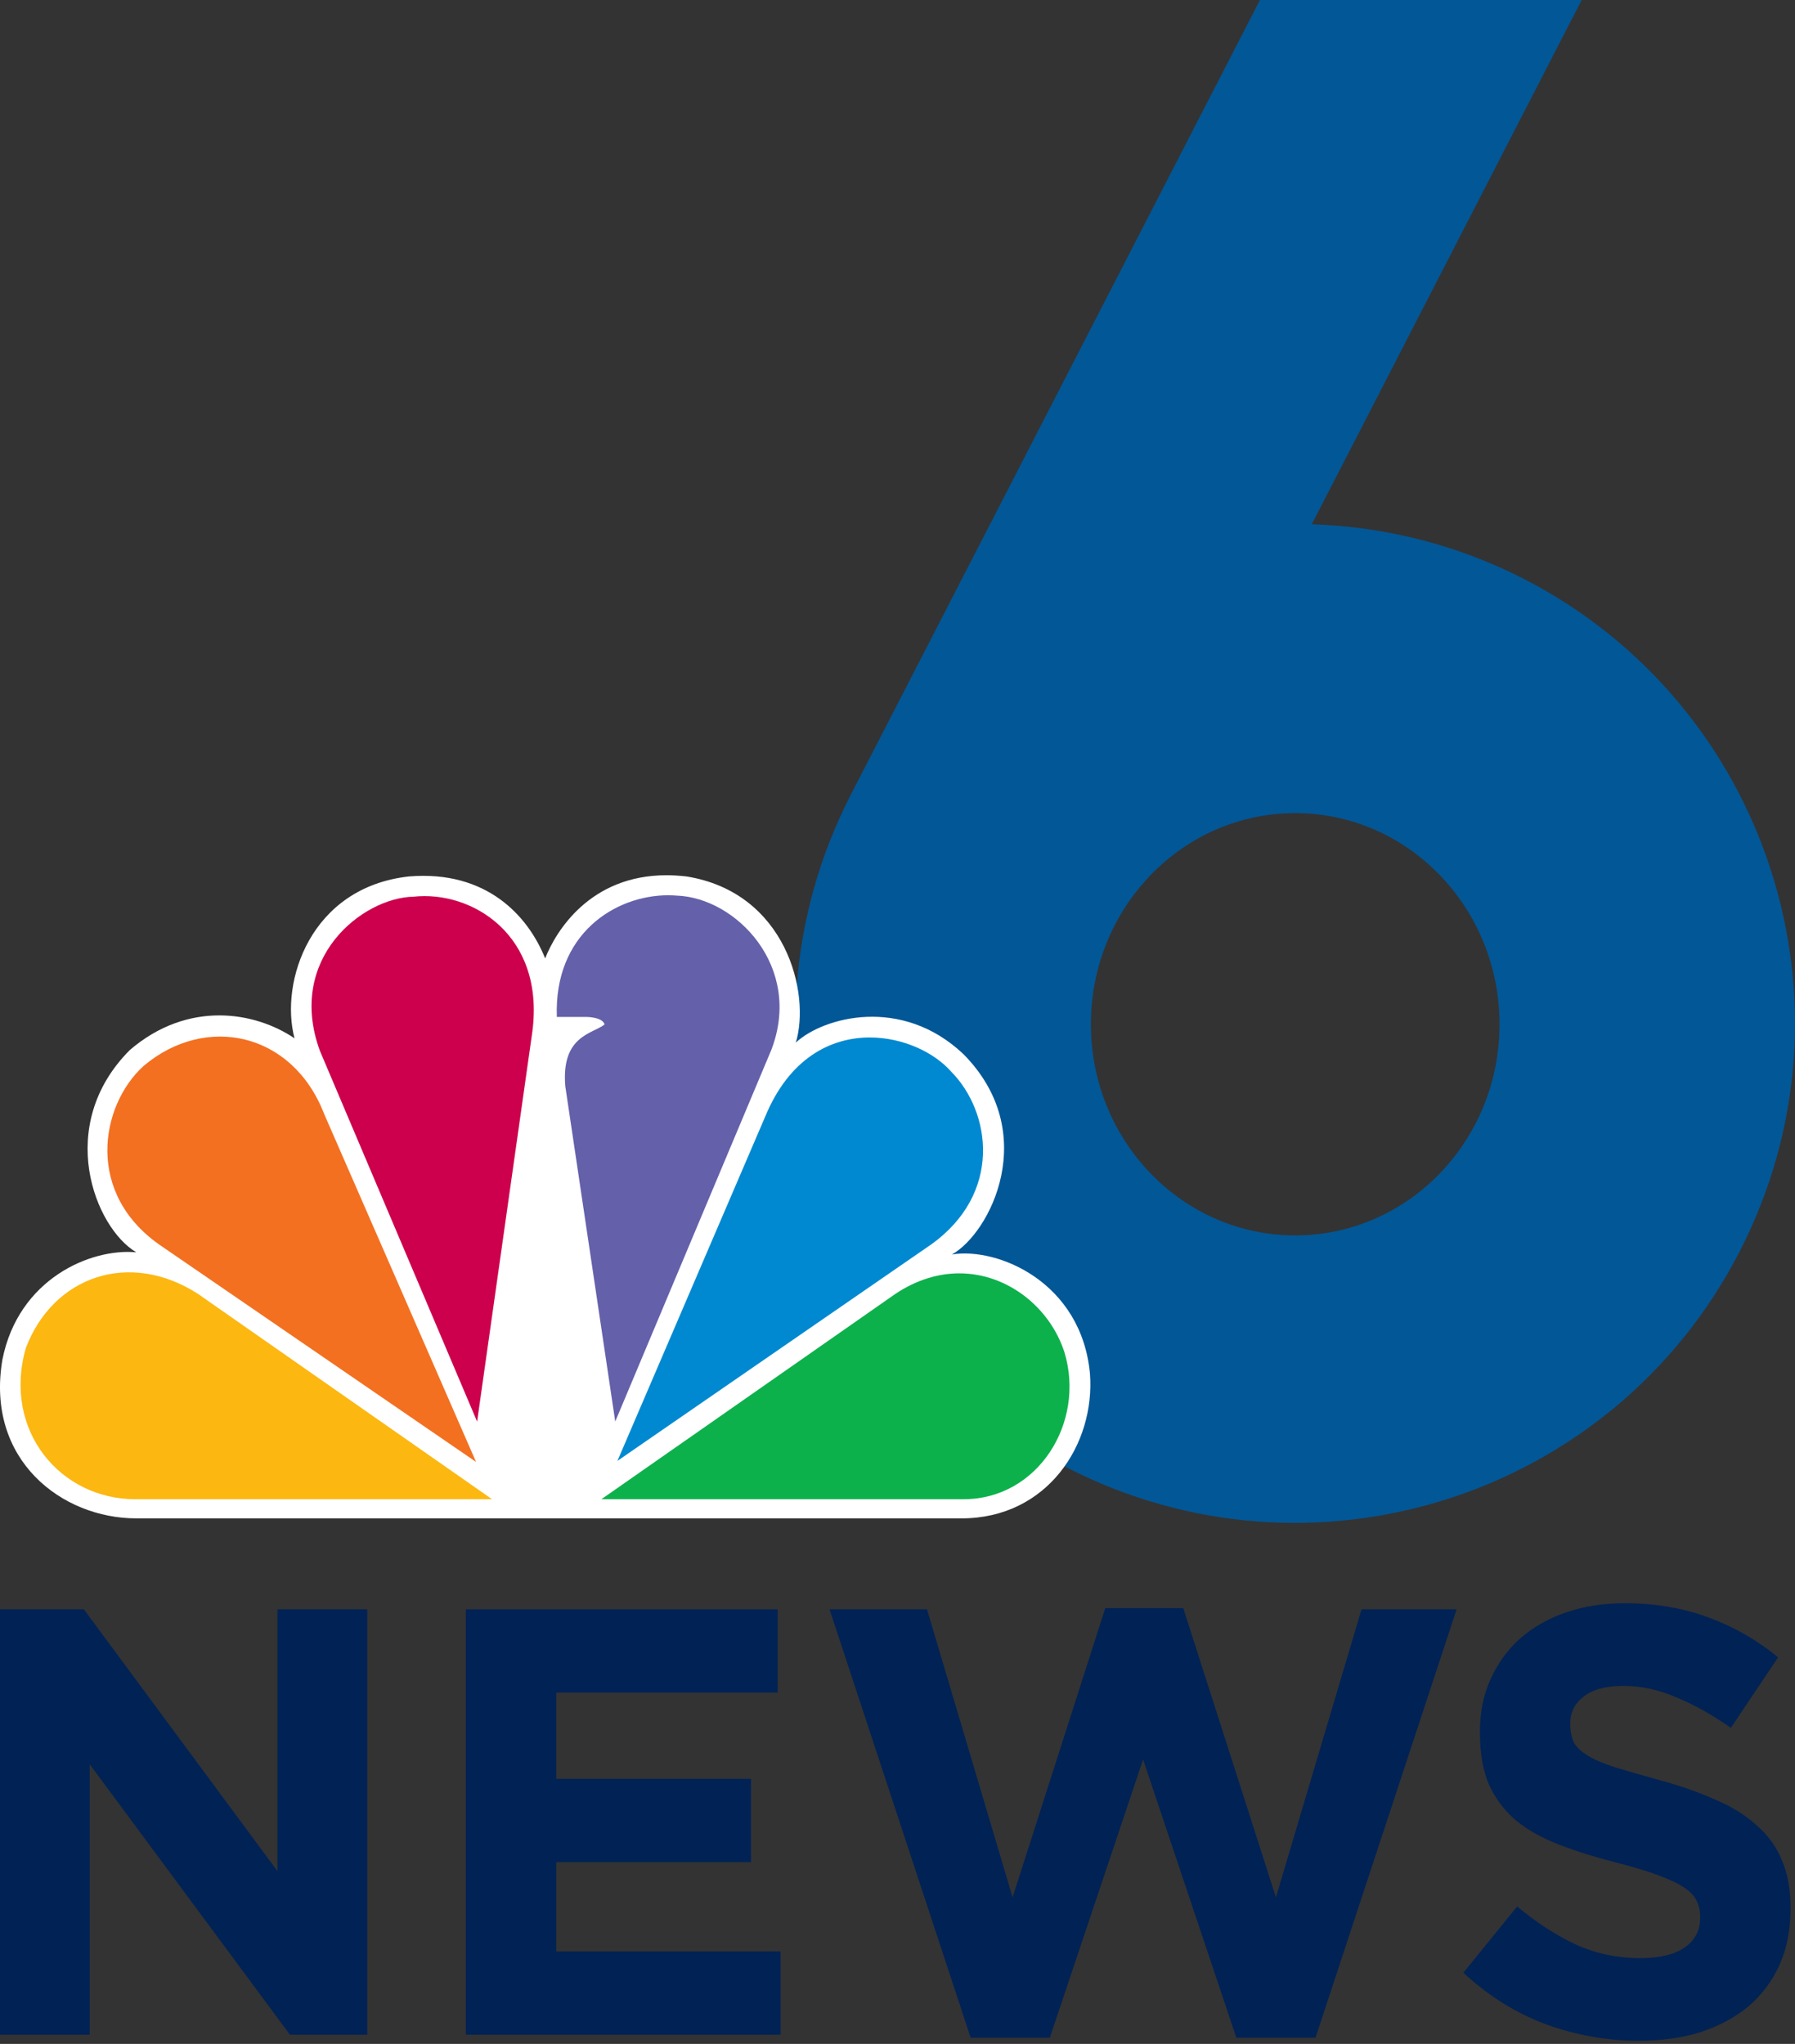
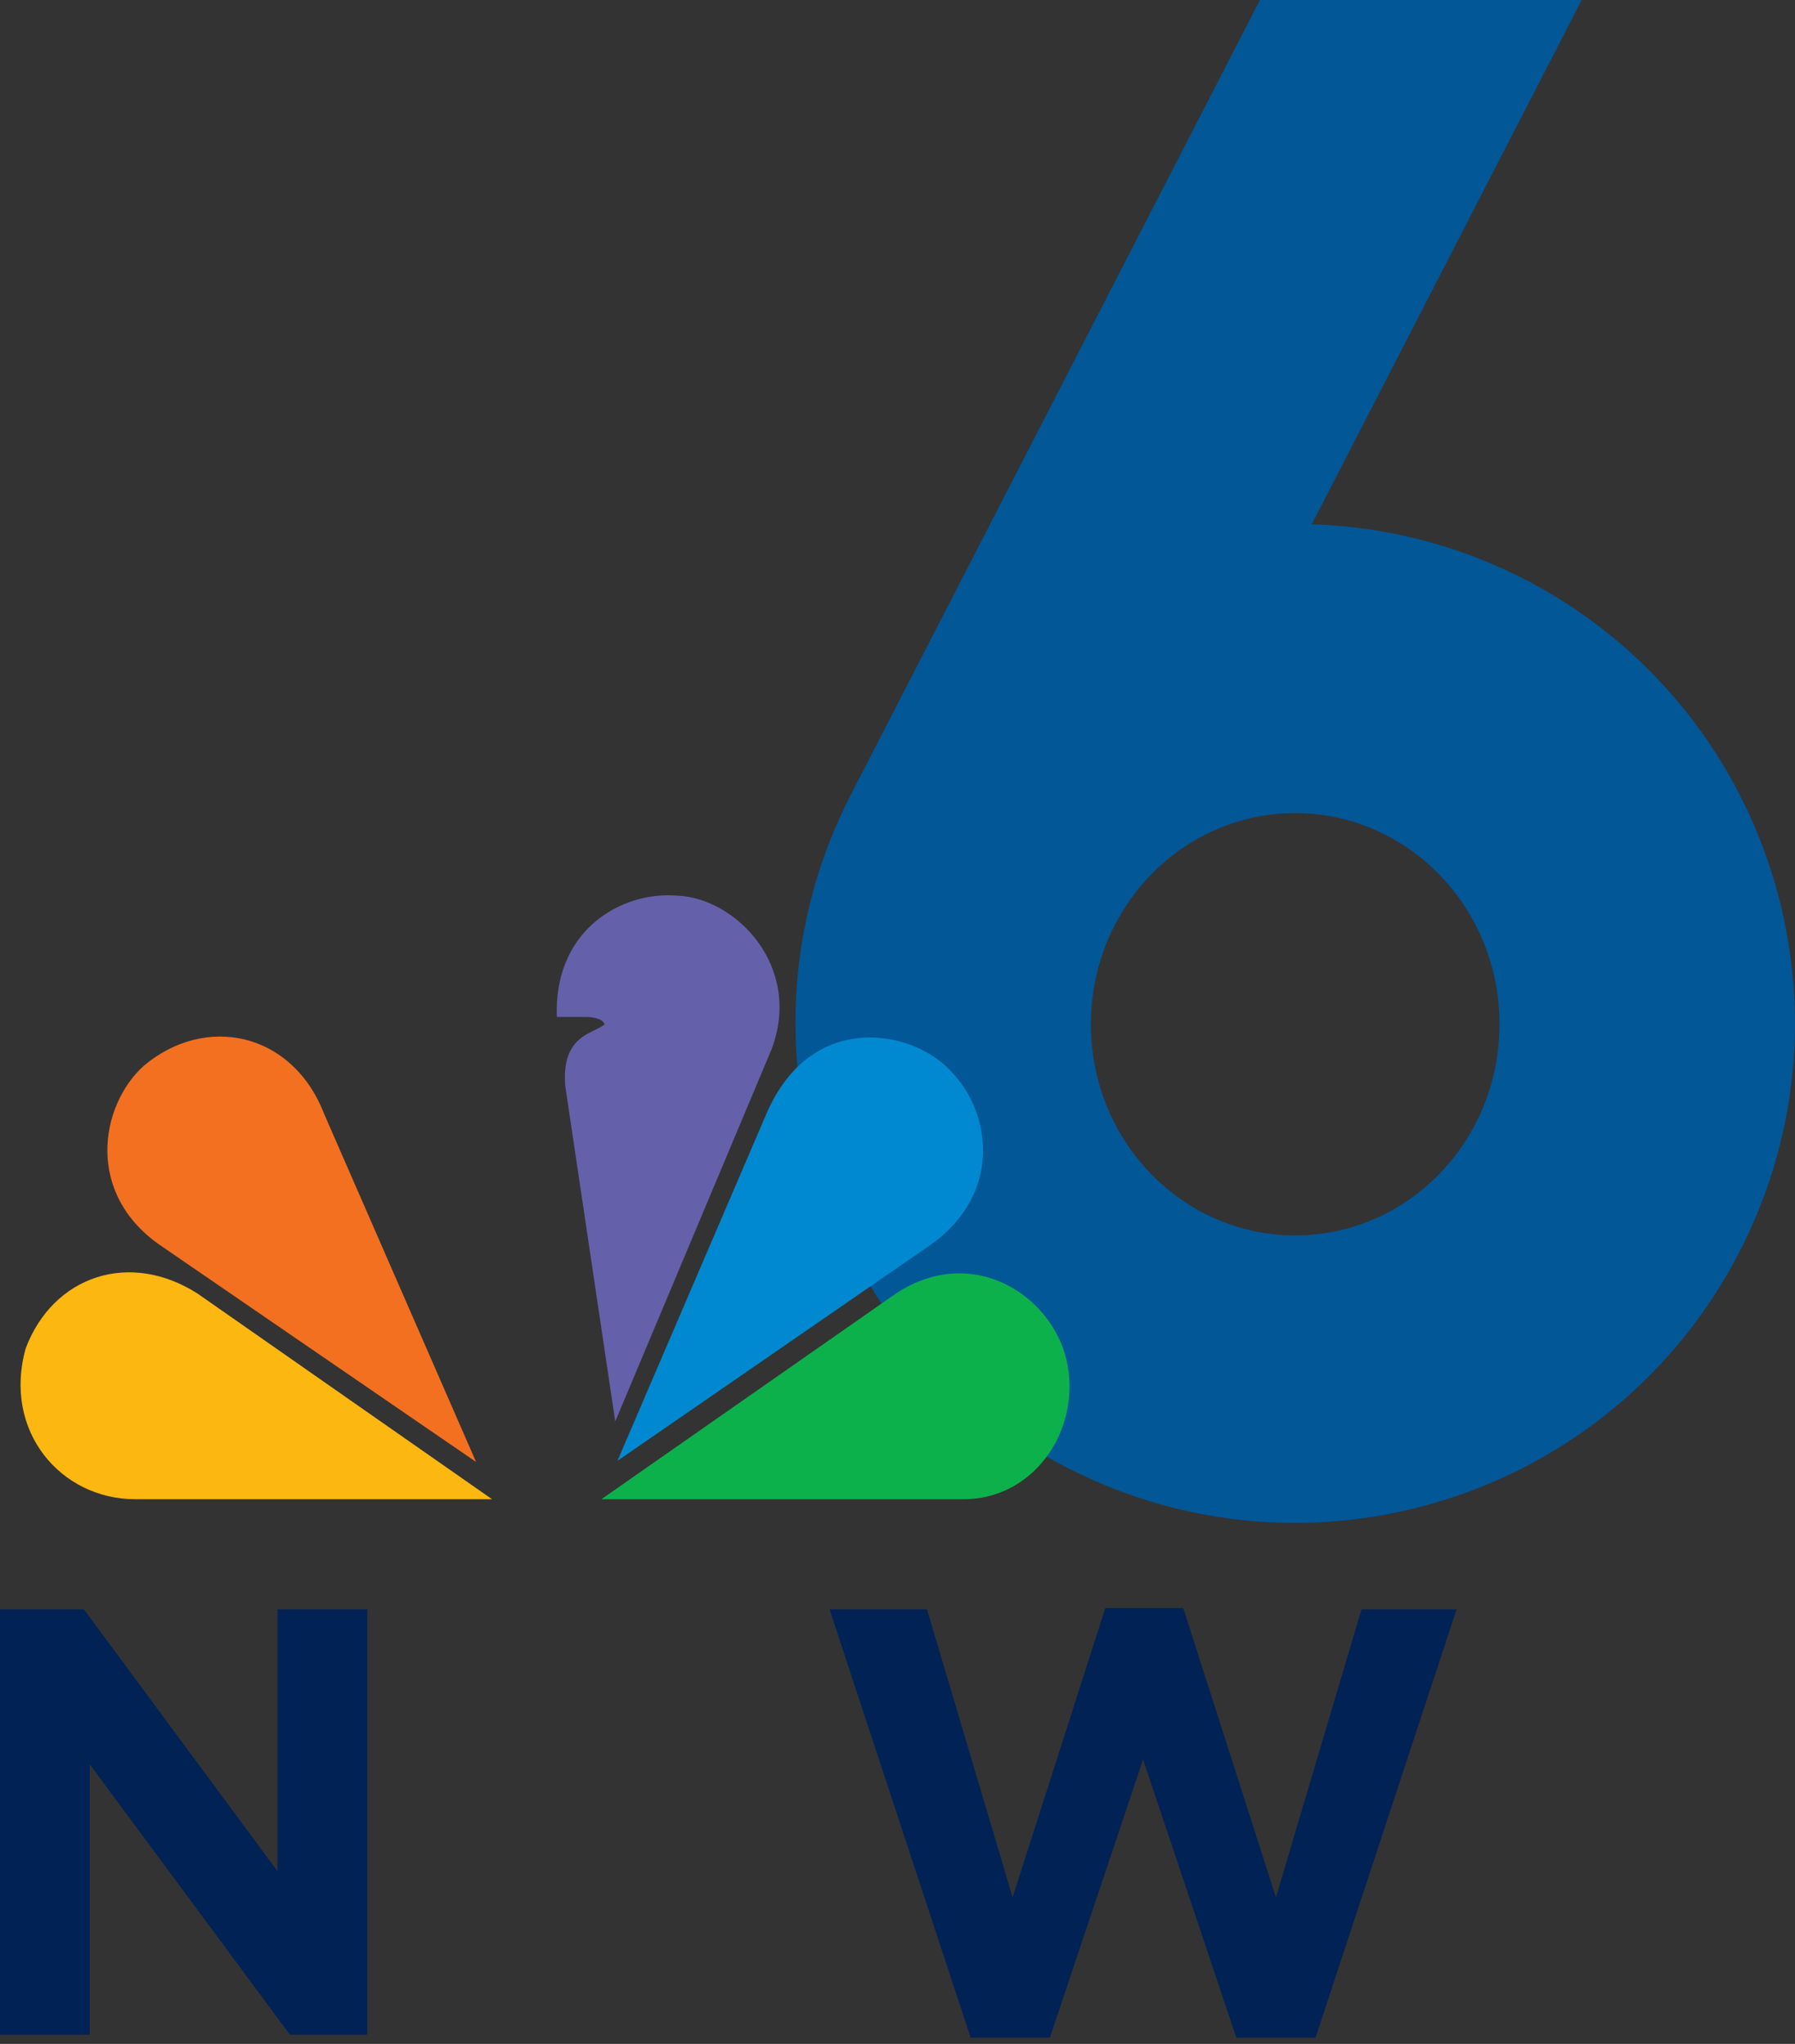
<svg xmlns="http://www.w3.org/2000/svg" xmlns:ns1="http://www.inkscape.org/namespaces/inkscape" xmlns:ns2="http://sodipodi.sourceforge.net/DTD/sodipodi-0.dtd" width="164.571mm" height="187.404mm" viewBox="0 0 164.571 187.404" version="1.1" id="svg41" ns1:version="1.0 (4035a4f, 2020-05-01)" ns2:docname="WTVJ_News_(2012).svg">
  <rect x="0" y="0" width="164.571" height="187.404" fill="#333333" stroke="none" />
  <ns2:namedview id="namedview43" pagecolor="#ffffff" bordercolor="#000000" borderopacity="1" ns1:pageshadow="0" ns1:pageopacity="0" ns1:pagecheckerboard="true" ns1:document-units="mm" showgrid="false" ns1:zoom="0.70048014" ns1:cx="465.39507" ns1:cy="341.19454" ns1:window-width="1251" ns1:window-height="847" ns1:window-x="0" ns1:window-y="25" ns1:window-maximized="0" ns1:current-layer="text30" ns1:snap-bbox="true" ns1:bbox-paths="true" ns1:bbox-nodes="true" ns1:snap-bbox-edge-midpoints="true" ns1:snap-bbox-midpoints="true" ns1:object-paths="true" ns1:snap-intersection-paths="true" ns1:snap-smooth-nodes="true" ns1:snap-midpoints="true" ns1:document-rotation="0" />
  <defs id="defs38">
    <path id="dd3pO0JIZ" d="m 973.83,431.98 c 15.27,31.15 9.31,73.93 -12.44,100.49 -21.62,25.45 -50.51,39.25 -84.34,38.36 -21.71,0.02 -130.26,0.11 -325.65,0.26 163.67,-110.49 254.61,-171.87 272.79,-184.15 26.61,-16.66 67.15,-19.7 96.27,-6.23 22.44,8.47 43.57,29.89 53.37,51.27" />
  </defs>
  <path style="fill:#025797;fill-opacity:1;stroke:none;stroke-width:6.034;stroke-linecap:round;stroke-linejoin:round;stroke-miterlimit:4;stroke-dasharray:none;stroke-dashoffset:0;stroke-opacity:0.435" d="M 115.515,0 78.017,72.842 C 66.437,95.338 75.284,122.962 97.78,134.543 120.276,146.124 147.901,137.275 159.481,114.779 171.061,92.283 162.213,64.659 139.717,53.079 133.684,49.991 127.041,48.28 120.268,48.07 L 145.013,0 Z m 3.233,74.555 c 10.345,-2.11e-4 18.732,8.667 18.733,19.359 8e-5,10.692 -8.387,19.36 -18.733,19.36 -10.345,-2.6e-4 -18.732,-8.668 -18.732,-19.36 3.5e-4,-10.692 8.387,-19.358 18.732,-19.359 z" id="path1674" ns1:connector-curvature="0" ns2:nodetypes="csccccccccccc" />
-   <path id="path3113" ns1:connector-curvature="0" d="m 49.981,87.875 c -1.559,-3.891 -5.355,-8.094 -12.466,-7.516 -9.058,0.985 -11.881,9.665 -10.512,14.844 -3.608,-2.443 -9.742,-3.517 -15.096,1.069 -6.913,6.93 -3.216,16.302 0.585,18.55 -4.188,-0.388 -10.808,2.442 -12.273,9.846 -1.558,9.192 5.449,14.551 12.273,14.551 H 88.154 c 7.89,0 12.268,-6.826 11.777,-13.263 -0.774,-8.401 -8.462,-11.625 -12.656,-10.934 3.504,-1.955 8.183,-11.137 1.068,-18.356 -5.648,-5.372 -12.849,-3.418 -15.38,-1.074 1.365,-4.488 -0.873,-13.765 -10.034,-15.233 -0.633,-0.071 -1.243,-0.109 -1.824,-0.109 -6.993,8.81e-4 -10.137,5.113 -11.124,7.626" style="fill:#ffffff;stroke:none;stroke-width:0.176" />
  <path id="path3115" ns1:connector-curvature="0" d="m 13.167,97.735 c -3.995,3.616 -5.449,11.81 1.752,16.6 l 28.728,19.71 -13.929,-31.912 c -2.919,-7.531 -10.904,-9.173 -16.551,-4.397" style="fill:#f37021;stroke:none;stroke-width:0.176" />
-   <path id="path3117" ns1:connector-curvature="0" d="m 37.897,82.219 c -4.67,0.095 -11.682,5.656 -8.561,14.148 l 14.407,33.977 5.062,-35.737 C 49.976,85.726 43.256,81.627 37.897,82.219" style="fill:#cc004c;stroke:none;stroke-width:0.176" />
  <path id="path3119" ns1:connector-curvature="0" d="m 51.053,93.243 h 2.724 c 0,0 1.455,0 1.653,0.686 -1.072,0.875 -3.99,0.985 -3.603,5.661 l 4.58,30.747 14.308,-34.066 c 2.927,-7.606 -3.216,-13.959 -8.666,-14.153 -0.254,-0.018 -0.51,-0.033 -0.774,-0.033 -4.891,0 -10.496,3.555 -10.222,11.157" style="fill:#6460aa;stroke:none;stroke-width:0.176" />
  <path id="path3121" ns1:connector-curvature="0" d="m 70.139,102.421 -13.533,31.529 28.72,-19.814 c 6.62,-4.696 5.553,-12.203 1.847,-15.914 -1.554,-1.746 -4.406,-3.096 -7.428,-3.096 -3.57,-7.05e-4 -7.39,1.893 -9.605,7.294" style="fill:#0089d0;stroke:none;stroke-width:0.176" />
  <path id="path3123" ns1:connector-curvature="0" d="M 82.11,118.623 55.138,137.462 h 33.209 c 6.813,0 11.192,-7.025 9.245,-13.472 -1.304,-4.052 -5.161,-7.233 -9.637,-7.237 -1.884,7.1e-4 -3.883,0.568 -5.846,1.87" style="fill:#0db14b;stroke:none;stroke-width:0.176" />
  <path id="path3125" ns1:connector-curvature="0" d="M 12.393,137.462 H 45.113 L 18.135,118.623 c -6.233,-4.004 -13.241,-1.661 -15.771,4.984 -2.144,7.607 3.21,13.855 10.029,13.855" style="fill:#fcb711;stroke:none;stroke-width:0.176" />
  <g transform="matrix(0.145,0,0,0.267,-0.269,-155.136)" style="font-weight:bold;font-size:373.333px;line-height:1.25;font-family:Gotham;-inkscape-font-specification:'Gotham Bold';fill:#002255" id="text30" aria-label="NEWS">
    <path id="path32" d="m 234.066,1279.762 v -146.074 h -56.747 v 89.94 l -122.453,-89.94 H 1.853 v 146.074 H 58.599 v -92.861 l 126.56,92.861 z" style="fill:#002255;stroke-width:0.748" />
-     <path id="path34" d="m 495.423,1279.762 v -28.589 H 353.556 v -30.675 h 123.2 v -28.589 H 353.556 v -29.632 h 140 v -28.589 H 296.436 v 146.074 z" style="fill:#002255;stroke-width:0.748" />
    <path id="path36" d="m 922.86,1133.688 h -60.107 l -54.133,98.913 -58.613,-99.33 h -49.28 l -58.613,99.33 -54.133,-98.913 h -61.6 l 89.227,147.118 h 50.027 l 58.987,-95.574 58.987,95.574 h 50.027 z" style="fill:#002255;stroke-width:0.748" />
-     <path id="path38" d="m 1133.988,1236.566 v -0.417 q 0,-9.599 -5.6,-16.485 -5.227,-6.886 -16.053,-11.895 -10.453,-5.217 -26.133,-8.764 -15.307,-3.756 -35.093,-6.678 -16.8,-2.504 -28,-4.382 -10.827,-1.878 -17.173,-3.965 -6.347,-2.087 -8.96,-4.591 -2.24,-2.713 -2.24,-6.26 v -0.417 q 0,-5.426 8.213,-8.973 8.587,-3.756 25.387,-3.756 16.8,0 33.6,3.965 16.8,3.756 34.347,10.434 l 29.867,-24.207 q -20.16,-8.973 -44.427,-13.773 -23.893,-4.8 -52.64,-4.8 -20.16,0 -36.96,3.13 -16.8,3.13 -29.12,8.973 -11.947,5.843 -18.667,13.981 -6.72,7.93 -6.72,17.946 v 0.417 q 0,10.851 5.973,18.155 6.347,7.304 17.547,12.312 11.2,4.8 27.253,8.138 16.053,3.339 35.84,6.052 16.427,2.296 26.507,4.382 10.453,2.087 16.053,4.173 5.973,2.087 7.84,4.591 2.24,2.295 2.24,5.426 v 0.417 q 0,6.469 -10.08,10.225 -9.707,3.547 -27.627,3.547 -22.4,0 -41.44,-4.8 -18.667,-4.8 -36.587,-12.938 l -33.973,22.746 q 23.52,11.895 52.267,17.738 28.747,5.634 58.613,5.634 21.28,0 38.827,-2.921 17.547,-3.13 30.24,-8.764 12.693,-5.843 19.787,-14.19 7.093,-8.556 7.093,-19.407 z" style="fill:#002255;stroke-width:0.748" />
  </g>
</svg>